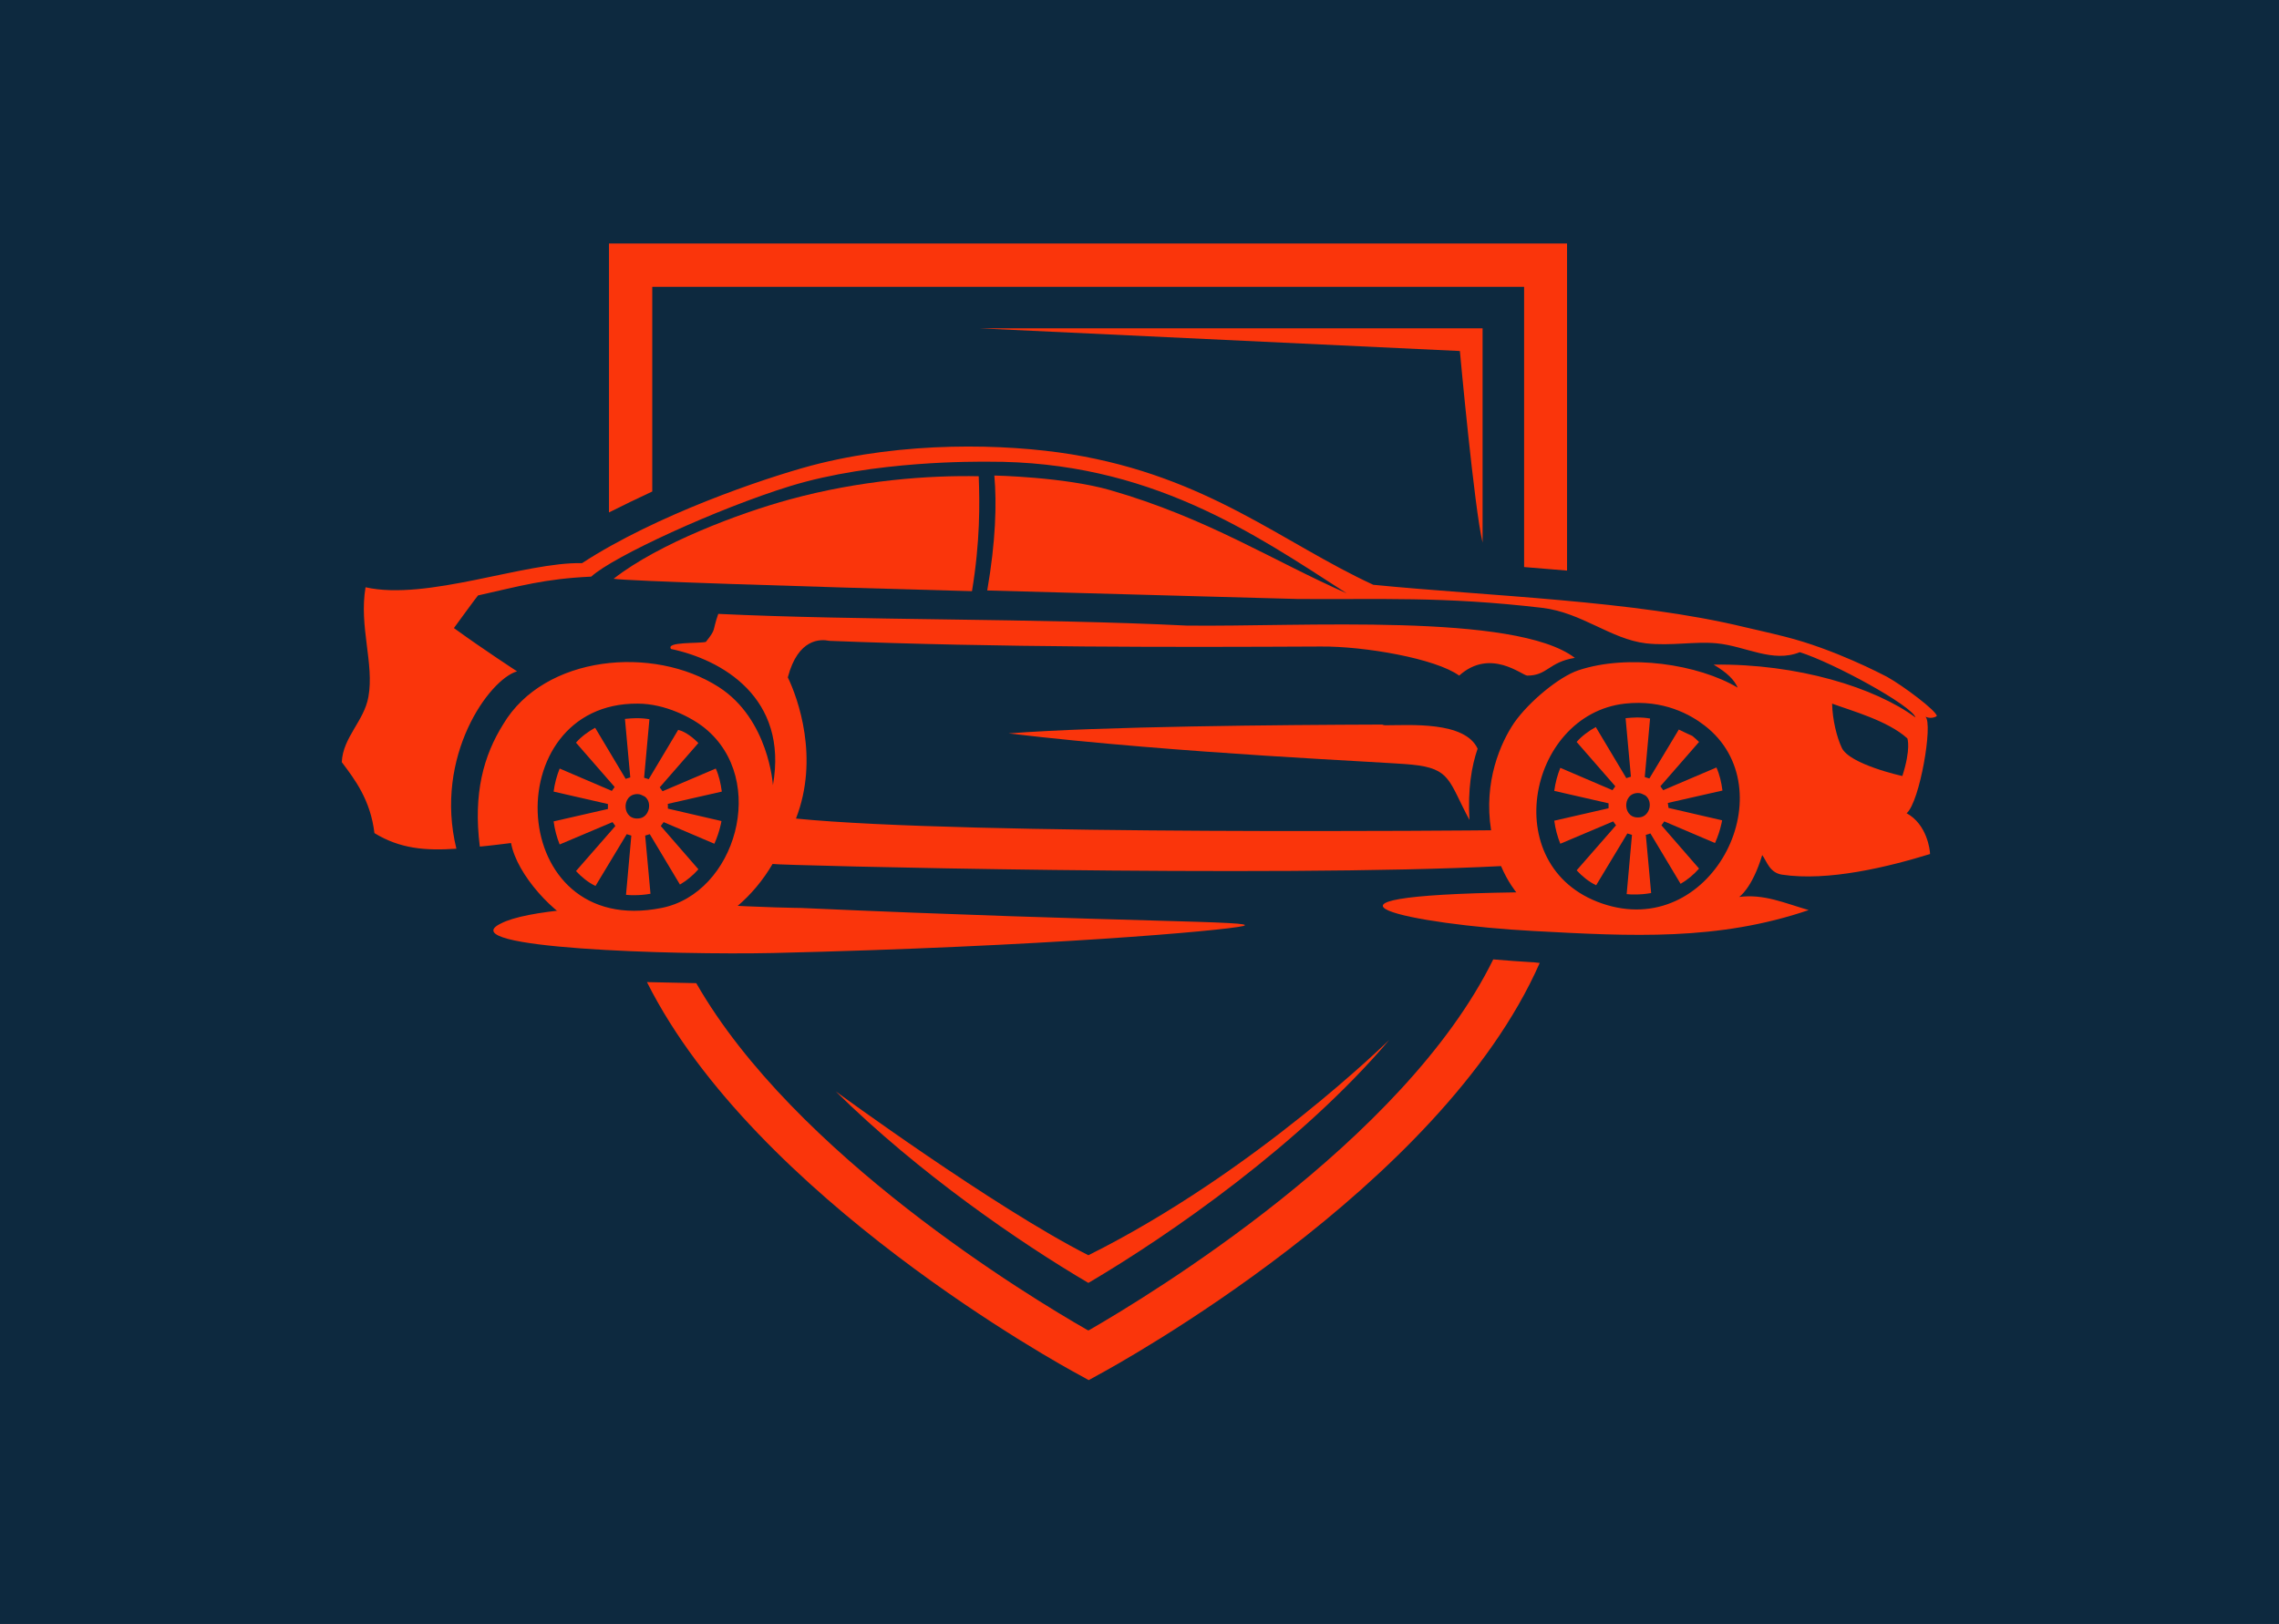
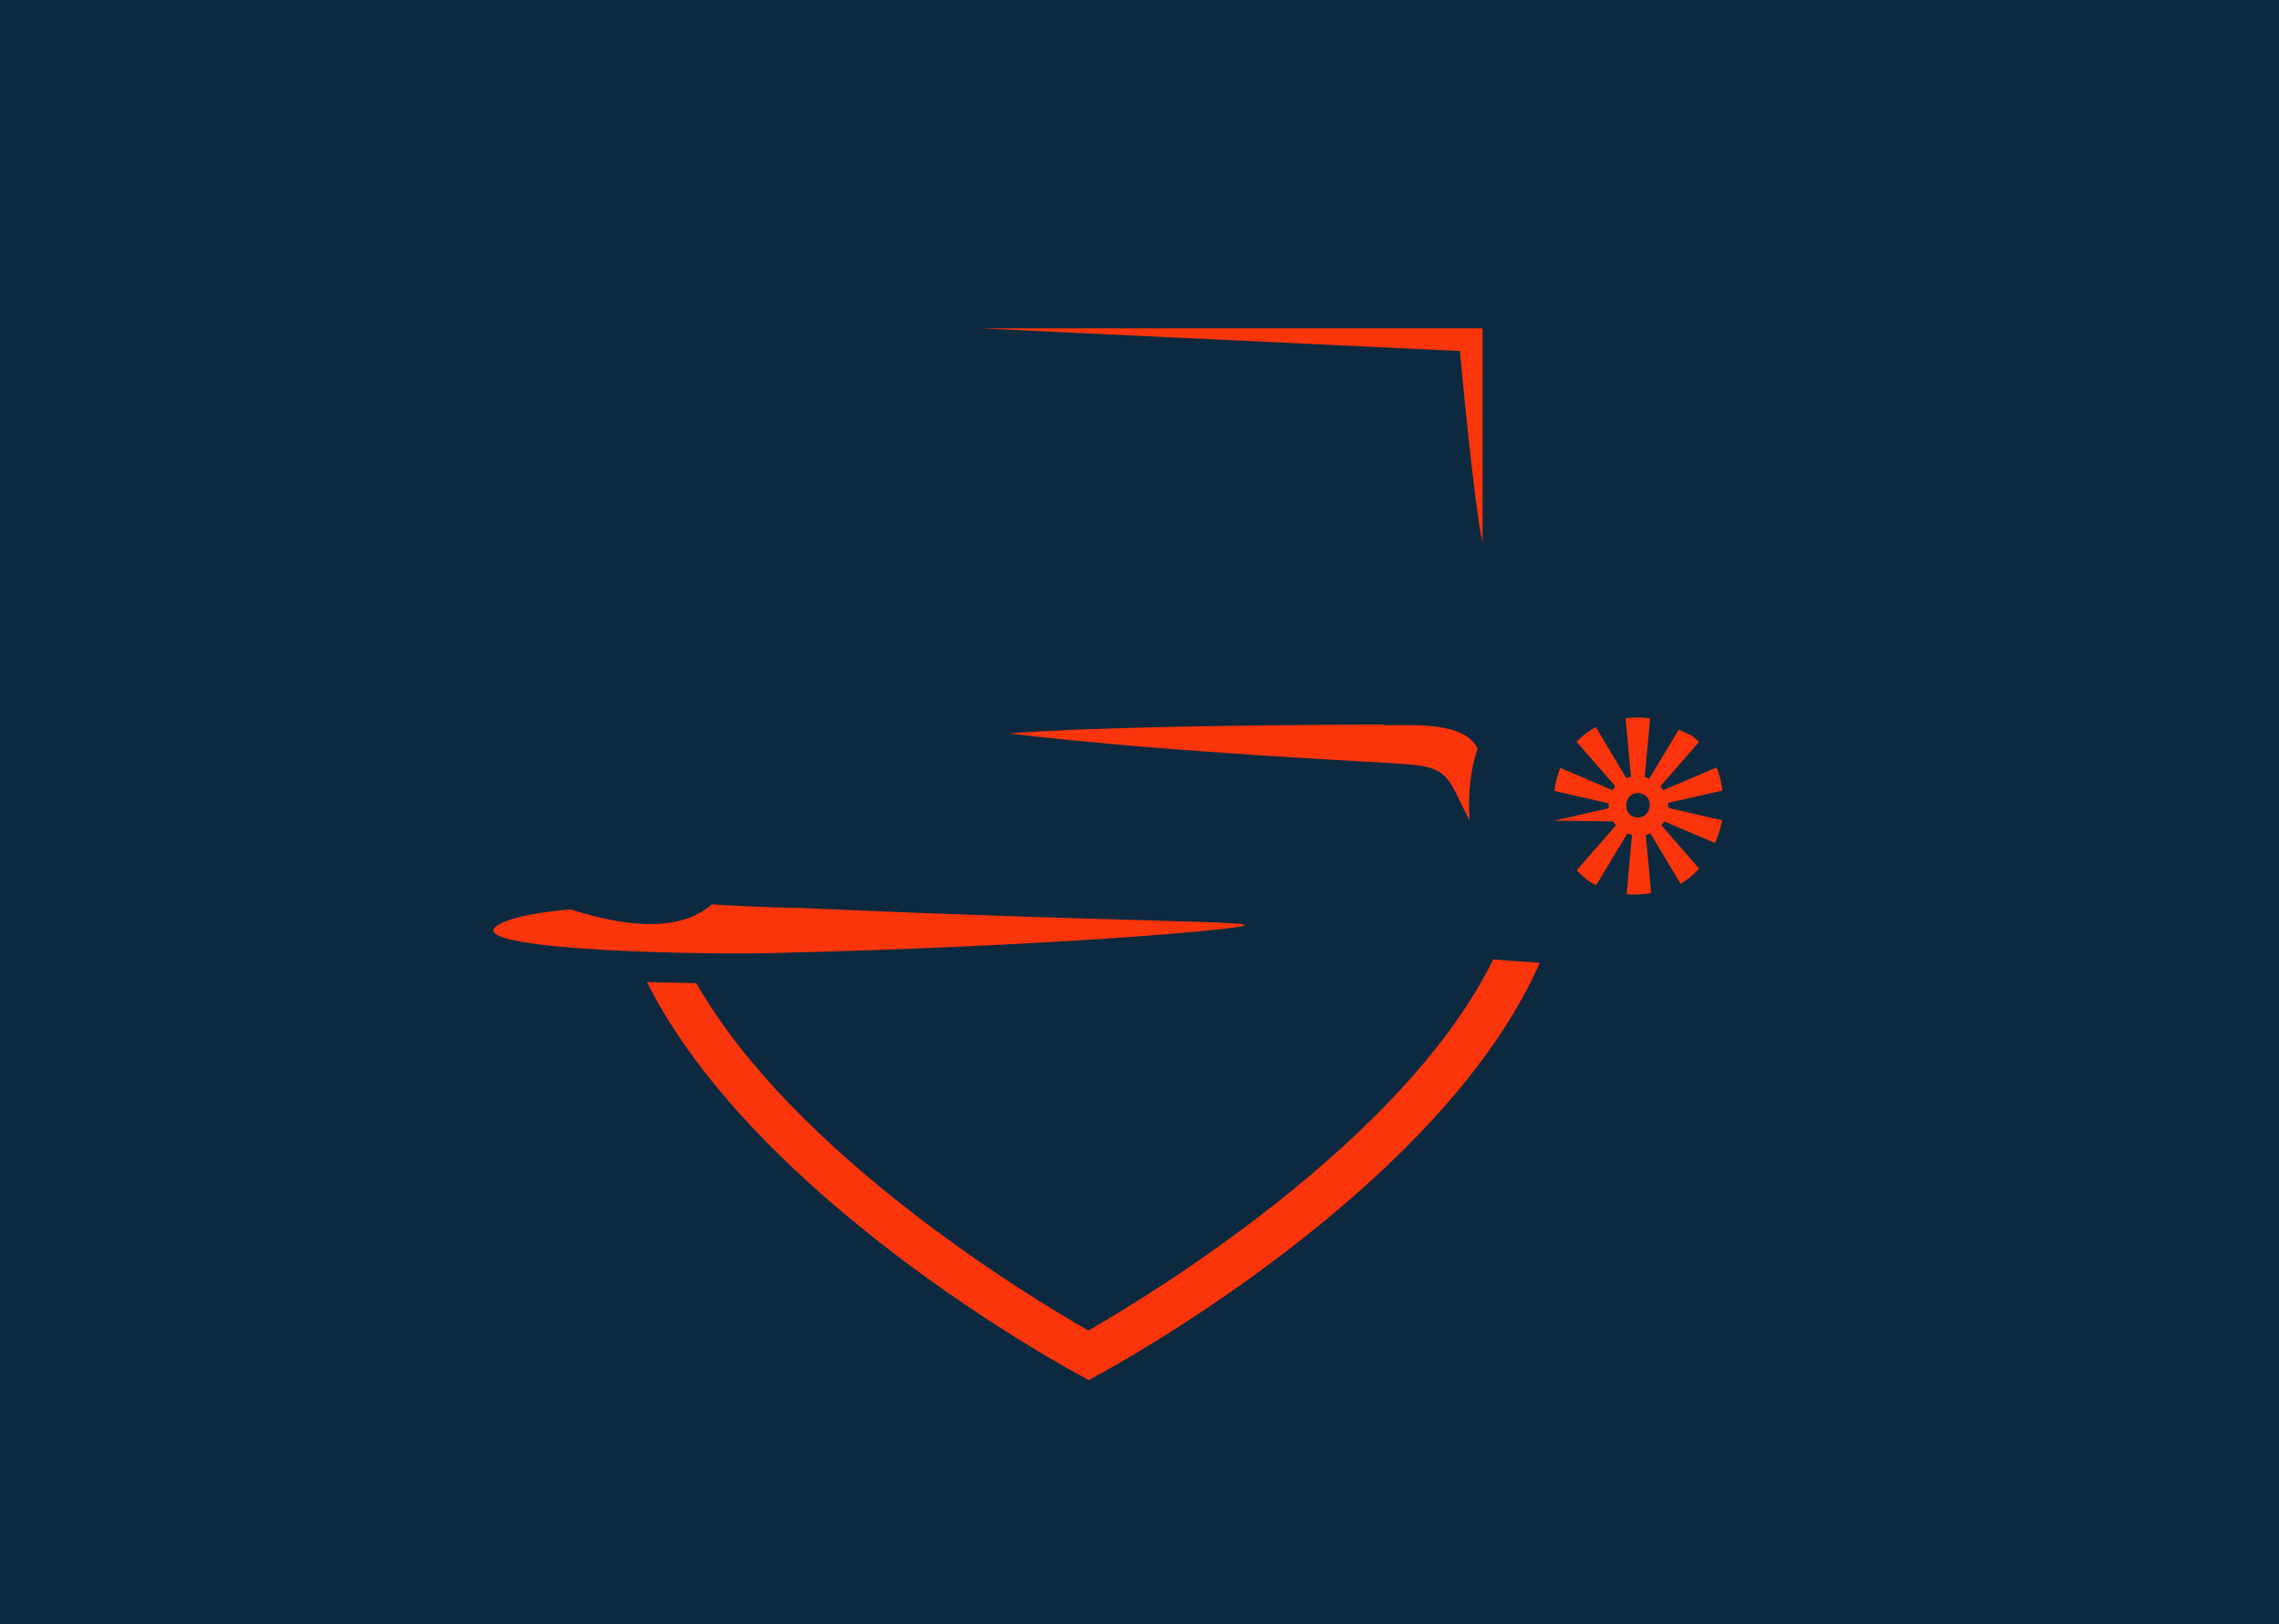
<svg xmlns="http://www.w3.org/2000/svg" width="1000" height="712.792" viewBox="0 0 1000 712.792">
  <defs />
  <path fill="#0d293f" d="M 0 0 L 1000 0 L 1000 1000 L 0 1000 Z" />
  <path fill="#fa350b" transform="matrix(1.557 0 0 1.557 -13.876 -50.267)" d="M 426.732 185.236 L 426.732 124.836 L 284.932 124.836 L 420.332 131.236 C 420.332 131.336 424.432 175.936 426.732 185.236 Z" />
-   <path fill="#fa350b" transform="matrix(1.557 0 0 1.557 -13.876 -50.267)" d="M 315.632 386.136 C 289.032 372.636 244.432 339.936 244.432 339.936 L 244.432 339.936 C 267.832 363.036 296.432 382.636 315.632 393.936 C 338.732 380.336 375.532 354.736 400.432 325.436 C 400.432 325.336 362.932 362.536 315.632 386.136 Z" />
  <path fill="#fa350b" transform="matrix(1.557 0 0 1.557 -13.876 -50.267)" d="M 441.032 303.536 L 440.732 303.536 C 437.132 303.336 433.332 303.036 429.732 302.736 C 404.532 354.036 332.832 397.436 316.032 407.136 L 315.632 407.336 L 315.232 407.136 C 299.132 397.936 232.832 357.836 205.132 309.436 C 200.432 309.336 195.732 309.236 191.232 309.136 C 221.732 369.936 308.332 417.336 312.832 419.736 L 315.732 421.336 L 318.632 419.736 C 323.232 417.236 414.932 367.136 442.832 303.736 C 442.132 303.636 441.532 303.636 441.032 303.536 Z" />
-   <path fill="#fa350b" transform="matrix(1.557 0 0 1.557 -13.876 -50.267)" d="M 192.732 170.836 L 192.732 113.136 L 438.432 113.136 L 438.432 192.136 C 442.532 192.436 446.532 192.836 450.532 193.136 L 450.532 100.936 L 180.532 100.936 L 180.532 176.736 C 184.532 174.736 188.632 172.736 192.732 170.836 Z" />
-   <path fill="#fa350b" transform="matrix(1.557 0 0 1.557 -13.876 -50.267)" d="M 478.932 258.636 L 494.332 255.136 C 494.032 252.836 493.532 250.636 492.632 248.636 L 477.632 255.036 L 476.832 253.936 L 487.732 241.436 C 487.032 240.736 486.432 240.236 485.832 239.736 C 484.432 239.136 483.232 238.536 482.032 237.936 L 473.732 251.736 L 472.432 251.336 L 473.932 234.836 C 472.832 234.636 471.632 234.536 470.232 234.536 C 469.232 234.536 468.232 234.636 467.032 234.736 L 468.532 251.236 L 467.232 251.636 L 458.632 237.236 C 456.632 238.336 454.732 239.736 453.232 241.436 L 464.132 253.936 L 463.332 255.036 L 448.632 248.736 C 447.832 250.736 447.232 252.936 446.932 255.236 L 462.232 258.736 L 462.232 260.136 L 446.932 263.636 C 447.232 265.936 447.832 268.136 448.632 270.136 L 463.532 263.836 L 464.332 264.936 L 453.232 277.636 C 454.832 279.336 456.632 280.836 458.732 281.836 L 467.532 267.236 L 468.832 267.636 L 467.332 284.336 C 468.132 284.436 468.932 284.436 469.732 284.436 C 471.032 284.436 472.532 284.336 474.232 284.036 L 472.732 267.636 L 474.032 267.236 L 482.532 281.436 C 484.432 280.336 486.232 278.836 487.732 277.136 L 477.132 264.936 L 477.932 263.836 L 492.232 269.936 C 493.032 268.136 493.632 266.336 494.032 264.536 C 494.132 264.236 494.132 263.936 494.232 263.536 L 479.132 260.036 L 478.932 258.636 Z M 471.332 262.636 C 466.132 263.636 465.832 255.836 470.532 255.836 C 471.432 255.836 471.732 256.136 472.632 256.536 C 474.832 258.336 473.832 262.136 471.332 262.636 Z" />
-   <path fill="#fa350b" transform="matrix(1.557 0 0 1.557 -13.876 -50.267)" d="M 196.932 258.936 L 212.332 255.436 C 212.032 253.136 211.532 250.936 210.632 248.936 L 195.632 255.336 L 194.832 254.236 L 205.732 241.736 C 204.532 240.536 202.232 238.536 200.032 238.036 L 191.732 251.936 L 190.432 251.536 L 191.932 235.036 C 190.832 234.836 189.632 234.736 188.232 234.736 C 187.232 234.736 186.232 234.836 185.032 234.936 L 186.532 251.436 L 185.232 251.836 L 176.632 237.436 C 174.632 238.536 172.732 239.936 171.232 241.636 L 182.132 254.136 L 181.332 255.236 L 166.632 248.936 C 165.832 250.936 165.232 253.136 164.932 255.436 L 180.232 258.936 L 180.232 260.336 L 164.932 263.836 C 165.232 266.136 165.832 268.336 166.632 270.336 L 181.532 264.036 L 182.332 265.136 L 171.232 277.836 C 172.832 279.536 174.632 281.036 176.732 282.036 L 185.532 267.436 L 186.832 267.836 L 185.332 284.536 C 186.132 284.636 186.932 284.636 187.732 284.636 C 189.032 284.636 190.532 284.536 192.232 284.236 L 190.732 267.836 L 192.032 267.436 L 200.532 281.636 C 202.432 280.536 204.232 279.036 205.732 277.336 L 195.132 265.136 L 195.932 264.036 L 210.232 270.136 C 211.032 268.336 211.632 266.536 212.032 264.736 C 212.132 264.436 212.132 264.136 212.232 263.736 L 197.132 260.236 L 197.132 258.936 Z M 189.332 262.936 C 184.132 263.936 183.832 256.136 188.532 256.136 C 189.432 256.136 189.732 256.436 190.632 256.836 C 192.832 258.536 191.832 262.436 189.332 262.936 Z" />
+   <path fill="#fa350b" transform="matrix(1.557 0 0 1.557 -13.876 -50.267)" d="M 478.932 258.636 L 494.332 255.136 C 494.032 252.836 493.532 250.636 492.632 248.636 L 477.632 255.036 L 476.832 253.936 L 487.732 241.436 C 487.032 240.736 486.432 240.236 485.832 239.736 C 484.432 239.136 483.232 238.536 482.032 237.936 L 473.732 251.736 L 472.432 251.336 L 473.932 234.836 C 472.832 234.636 471.632 234.536 470.232 234.536 C 469.232 234.536 468.232 234.636 467.032 234.736 L 468.532 251.236 L 467.232 251.636 L 458.632 237.236 C 456.632 238.336 454.732 239.736 453.232 241.436 L 464.132 253.936 L 463.332 255.036 L 448.632 248.736 C 447.832 250.736 447.232 252.936 446.932 255.236 L 462.232 258.736 L 462.232 260.136 L 446.932 263.636 L 463.532 263.836 L 464.332 264.936 L 453.232 277.636 C 454.832 279.336 456.632 280.836 458.732 281.836 L 467.532 267.236 L 468.832 267.636 L 467.332 284.336 C 468.132 284.436 468.932 284.436 469.732 284.436 C 471.032 284.436 472.532 284.336 474.232 284.036 L 472.732 267.636 L 474.032 267.236 L 482.532 281.436 C 484.432 280.336 486.232 278.836 487.732 277.136 L 477.132 264.936 L 477.932 263.836 L 492.232 269.936 C 493.032 268.136 493.632 266.336 494.032 264.536 C 494.132 264.236 494.132 263.936 494.232 263.536 L 479.132 260.036 L 478.932 258.636 Z M 471.332 262.636 C 466.132 263.636 465.832 255.836 470.532 255.836 C 471.432 255.836 471.732 256.136 472.632 256.536 C 474.832 258.336 473.832 262.136 471.332 262.636 Z" />
  <path fill="#fa350b" fill-rule="evenodd" transform="matrix(1.557 0 0 1.557 -13.876 -50.267)" d="M 425.332 243.336 C 421.732 235.536 406.232 236.736 399.232 236.736 C 398.932 236.736 398.732 236.636 398.432 236.536 C 370.032 236.636 318.832 237.036 293.132 239.036 C 342.232 244.836 399.032 247.036 406.832 247.836 C 417.832 248.936 417.132 252.436 423.032 263.436 C 422.532 254.736 423.632 248.236 425.332 243.336 Z" />
-   <path fill="#fa350b" fill-rule="evenodd" transform="matrix(1.557 0 0 1.557 -13.876 -50.267)" d="M 284.732 166.536 C 270.732 166.236 251.232 167.636 231.232 173.136 C 217.332 176.936 194.632 185.436 181.832 195.436 C 184.832 196.036 234.632 197.636 282.832 198.936 C 285.132 185.036 285.032 174.236 284.732 166.536 Z" />
-   <path fill="#fa350b" transform="matrix(1.557 0 0 1.557 -13.876 -50.267)" d="M 546.232 261.536 C 549.932 258.436 553.732 236.136 551.532 234.336 C 553.432 235.136 554.732 234.136 554.732 234.136 C 554.732 232.736 545.332 225.636 540.632 223.036 C 539.432 222.436 525.832 215.236 511.832 211.736 C 507.932 210.736 501.232 209.236 500.432 209.036 C 469.432 201.536 428.332 200.336 395.932 197.136 C 370.332 185.336 349.332 166.636 310.732 160.336 C 292.132 157.336 263.632 156.636 237.532 163.536 C 223.832 167.236 193.832 177.436 172.932 191.036 C 156.932 190.636 129.232 201.736 111.932 197.836 C 110.032 208.836 114.432 219.436 112.732 228.736 C 111.532 235.536 105.532 240.136 105.232 247.136 C 108.932 252.036 113.332 257.836 114.432 267.136 C 121.632 271.536 128.732 272.136 137.532 271.536 C 131.132 245.436 146.832 223.736 154.632 221.536 C 154.632 221.536 145.232 215.436 136.832 209.336 C 136.832 209.336 143.532 200.136 143.632 200.136 C 155.332 197.536 162.332 195.436 175.532 194.836 C 181.732 189.136 211.132 175.636 231.532 169.336 C 255.232 162.036 284.432 162.436 287.432 162.436 C 332.632 162.236 362.132 182.536 388.432 199.536 C 367.732 190.436 349.232 178.336 321.732 170.436 C 308.832 166.736 289.132 166.336 289.132 166.336 C 289.832 174.236 289.532 184.836 287.132 198.736 C 331.632 199.936 373.132 201.136 374.532 201.136 C 397.632 201.336 415.432 200.336 443.532 203.636 C 454.632 204.936 462.832 212.436 472.732 213.636 C 479.832 214.436 486.432 213.036 492.732 213.636 C 500.932 214.436 508.432 219.236 516.132 216.136 C 525.632 219.136 547.632 231.136 548.732 234.536 C 537.332 226.136 515.632 219.336 491.832 219.636 C 495.832 222.036 497.632 223.936 498.632 226.136 C 487.532 219.536 467.832 216.536 453.732 221.236 C 448.332 223.036 439.832 230.036 435.632 236.036 C 431.832 241.636 426.932 252.636 429.132 266.336 C 429.132 266.336 281.132 267.836 233.232 263.036 C 239.832 246.036 233.832 229.236 230.932 223.236 C 233.832 212.136 240.232 212.436 242.632 212.936 C 290.332 214.836 340.232 214.736 381.132 214.536 C 393.532 214.436 413.532 217.936 420.132 222.736 C 428.932 214.836 437.932 222.736 439.332 222.736 C 445.032 222.736 445.332 218.936 452.732 217.736 C 435.932 204.936 375.532 209.036 343.332 208.636 C 300.832 206.536 251.132 207.236 211.332 205.336 C 209.532 210.436 210.932 209.336 207.832 213.236 C 205.732 213.736 196.432 213.136 198.032 215.236 C 212.332 218.236 231.132 228.936 226.732 253.636 C 226.732 253.636 225.632 235.036 211.432 225.936 C 193.032 214.136 162.332 216.936 150.732 236.436 C 145.232 245.236 142.232 255.836 144.132 270.936 C 147.532 270.636 149.432 270.336 152.932 269.936 C 154.632 279.036 165.132 290.136 172.732 293.536 C 194.532 303.236 215.932 294.136 226.632 275.836 C 227.832 276.236 368.132 279.736 431.932 276.436 C 433.832 280.936 436.232 283.836 436.232 283.836 C 368.032 284.836 406.832 292.936 441.132 294.736 C 468.932 296.236 493.032 297.536 518.632 288.836 C 511.732 286.836 506.032 284.236 499.032 285.136 C 499.032 285.136 502.632 282.836 505.532 273.336 C 506.832 275.036 507.532 278.236 511.032 278.836 C 524.132 280.836 541.132 276.636 552.832 273.036 C 552.832 271.836 551.932 264.636 546.232 261.536 Z M 195.332 288.236 C 151.332 297.036 148.732 230.336 188.632 230.636 C 196.332 230.636 203.832 234.536 207.532 237.536 C 225.532 252.136 216.232 284.136 195.332 288.236 Z M 461.832 287.436 C 430.432 278.136 439.132 233.736 466.832 230.636 C 477.732 229.436 485.332 233.736 489.332 236.836 C 512.232 254.536 492.132 296.336 461.832 287.436 Z M 527.932 243.036 C 526.532 240.036 525.332 235.136 525.232 230.636 C 530.632 232.636 540.932 235.436 546.432 240.436 C 546.432 240.436 547.532 243.236 545.032 251.036 C 544.932 251.036 530.032 247.736 527.932 243.036 Z" />
  <path fill="#fa350b" transform="matrix(1.557 0 0 1.557 -13.876 -50.267)" d="M 234.632 288.236 C 234.632 288.236 223.732 288.136 209.532 287.236 C 199.132 296.236 181.732 292.436 169.632 288.636 C 160.832 289.436 153.632 290.736 150.032 292.636 C 135.732 299.636 198.932 301.536 226.832 300.936 C 302.932 299.136 353.732 294.636 359.232 293.336 C 364.732 291.836 326.132 292.336 234.632 288.236 Z" />
</svg>